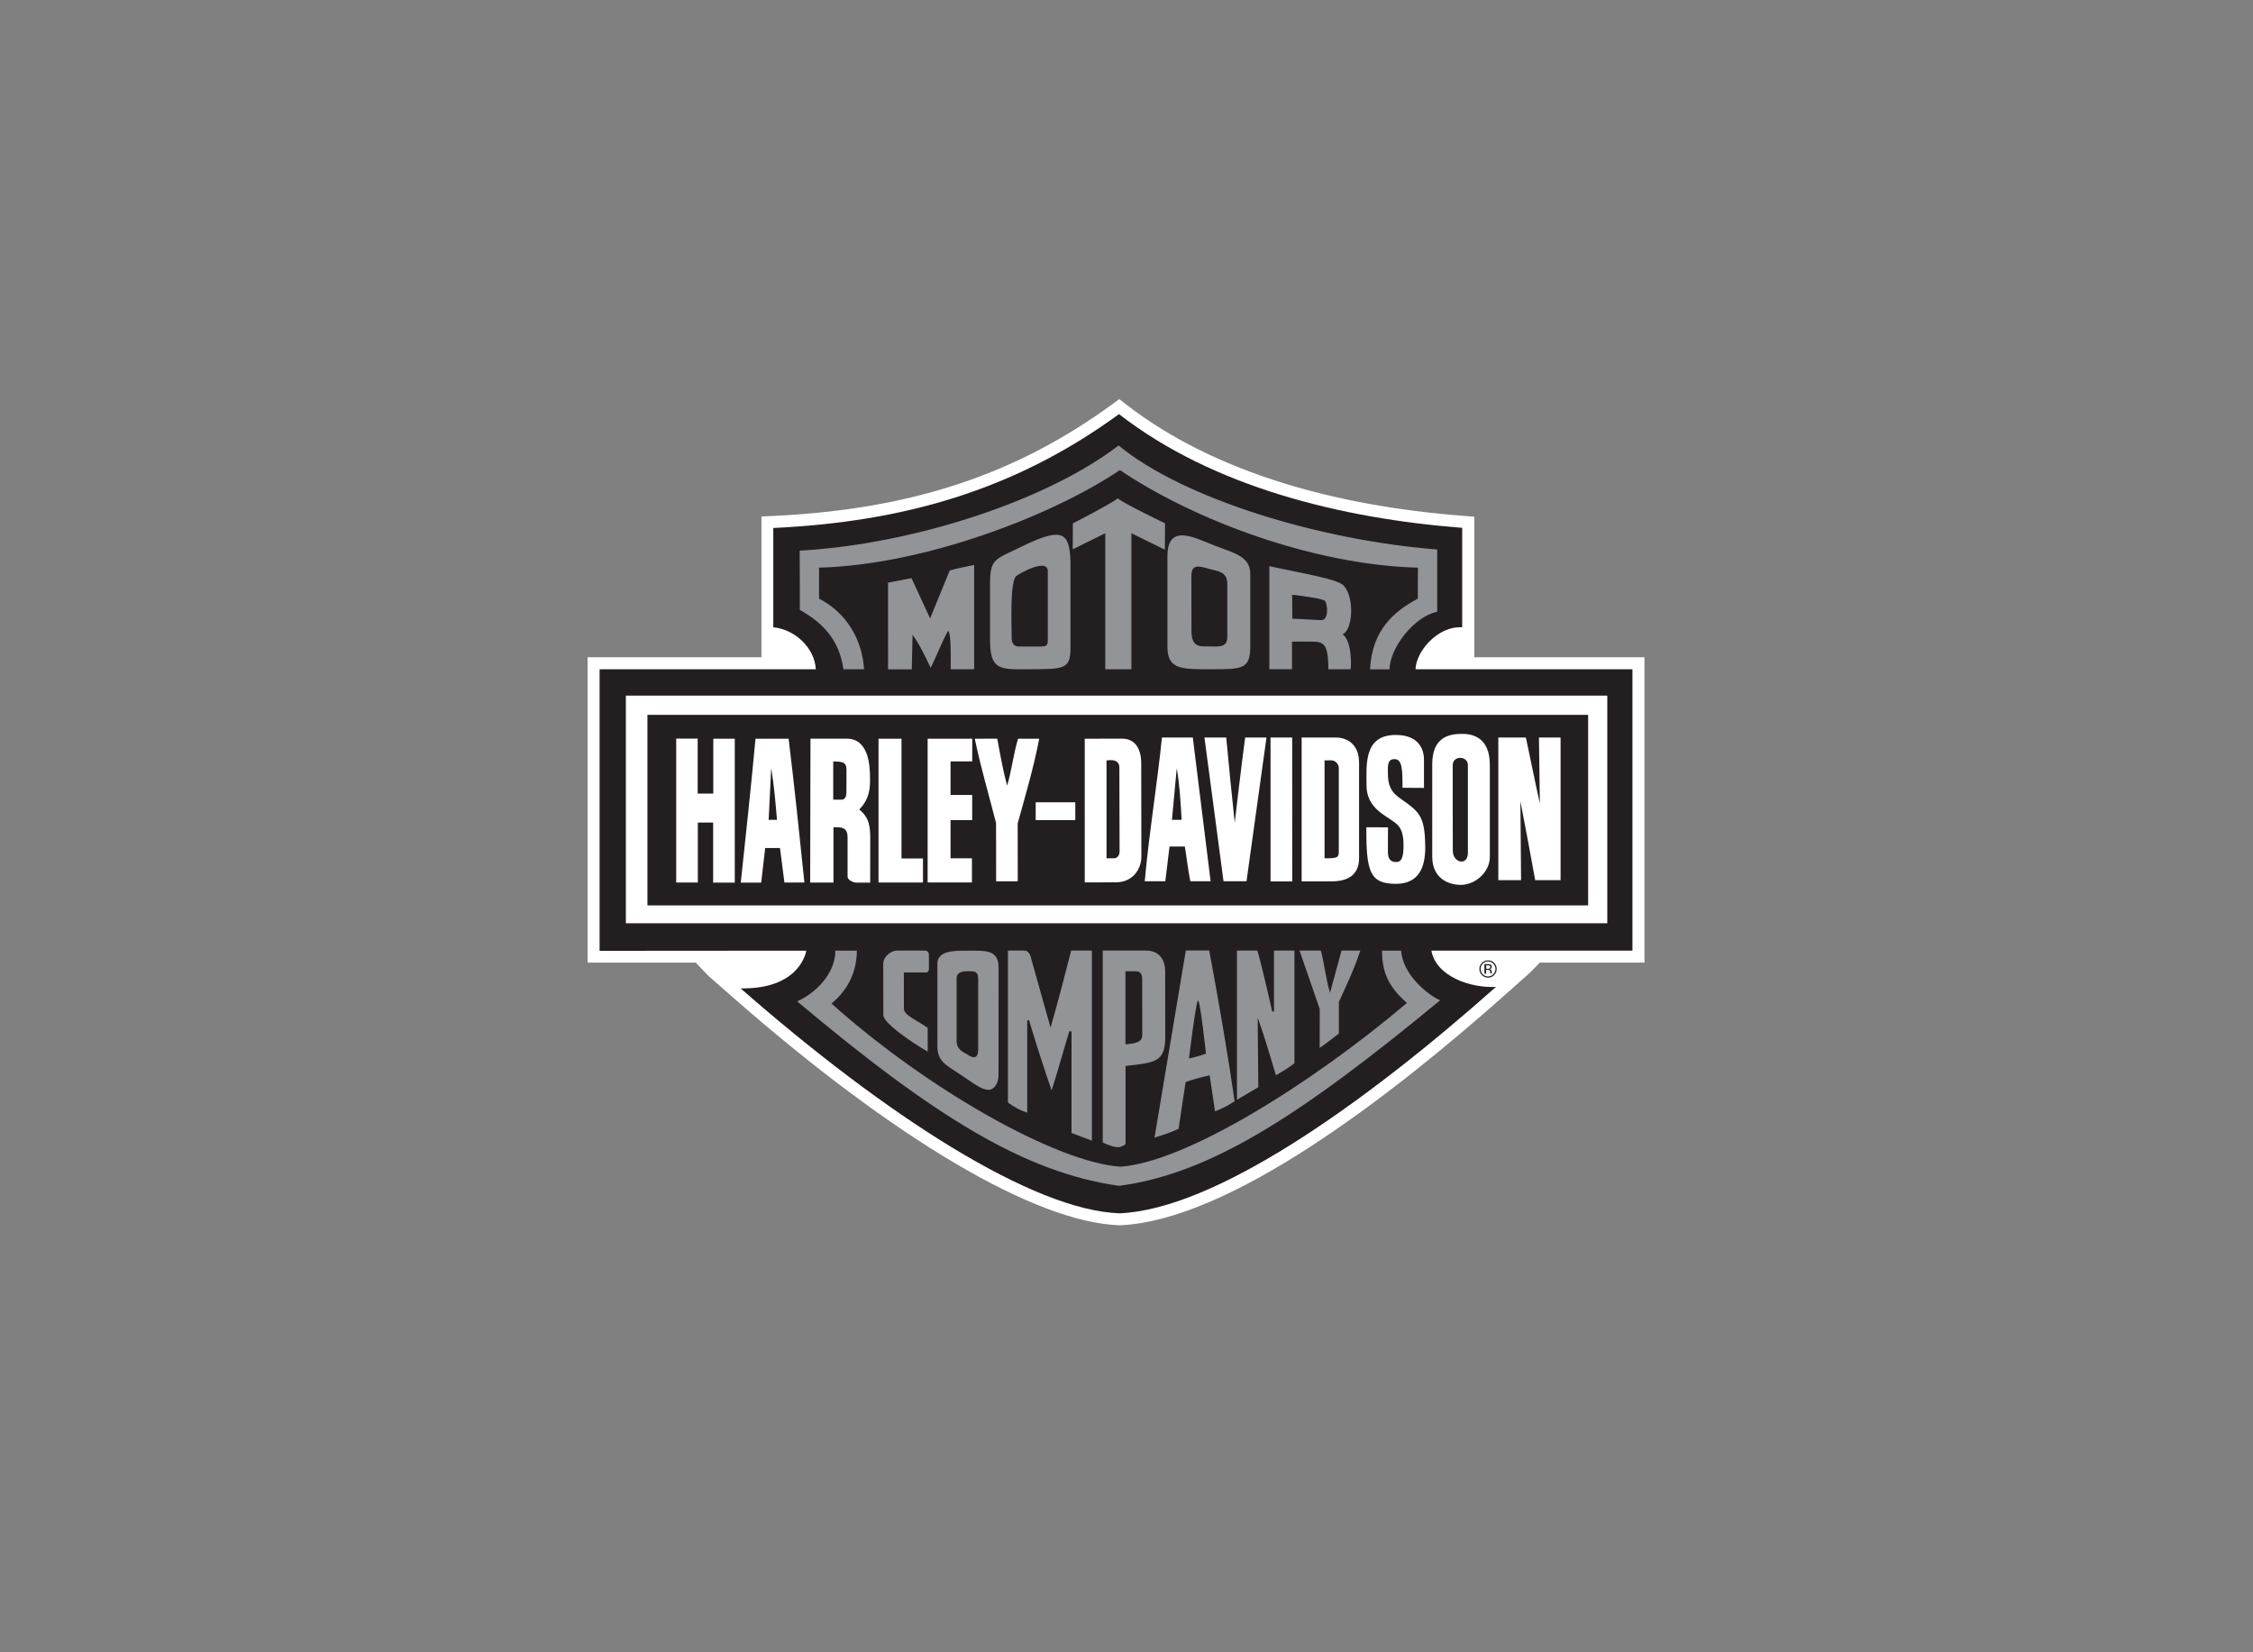
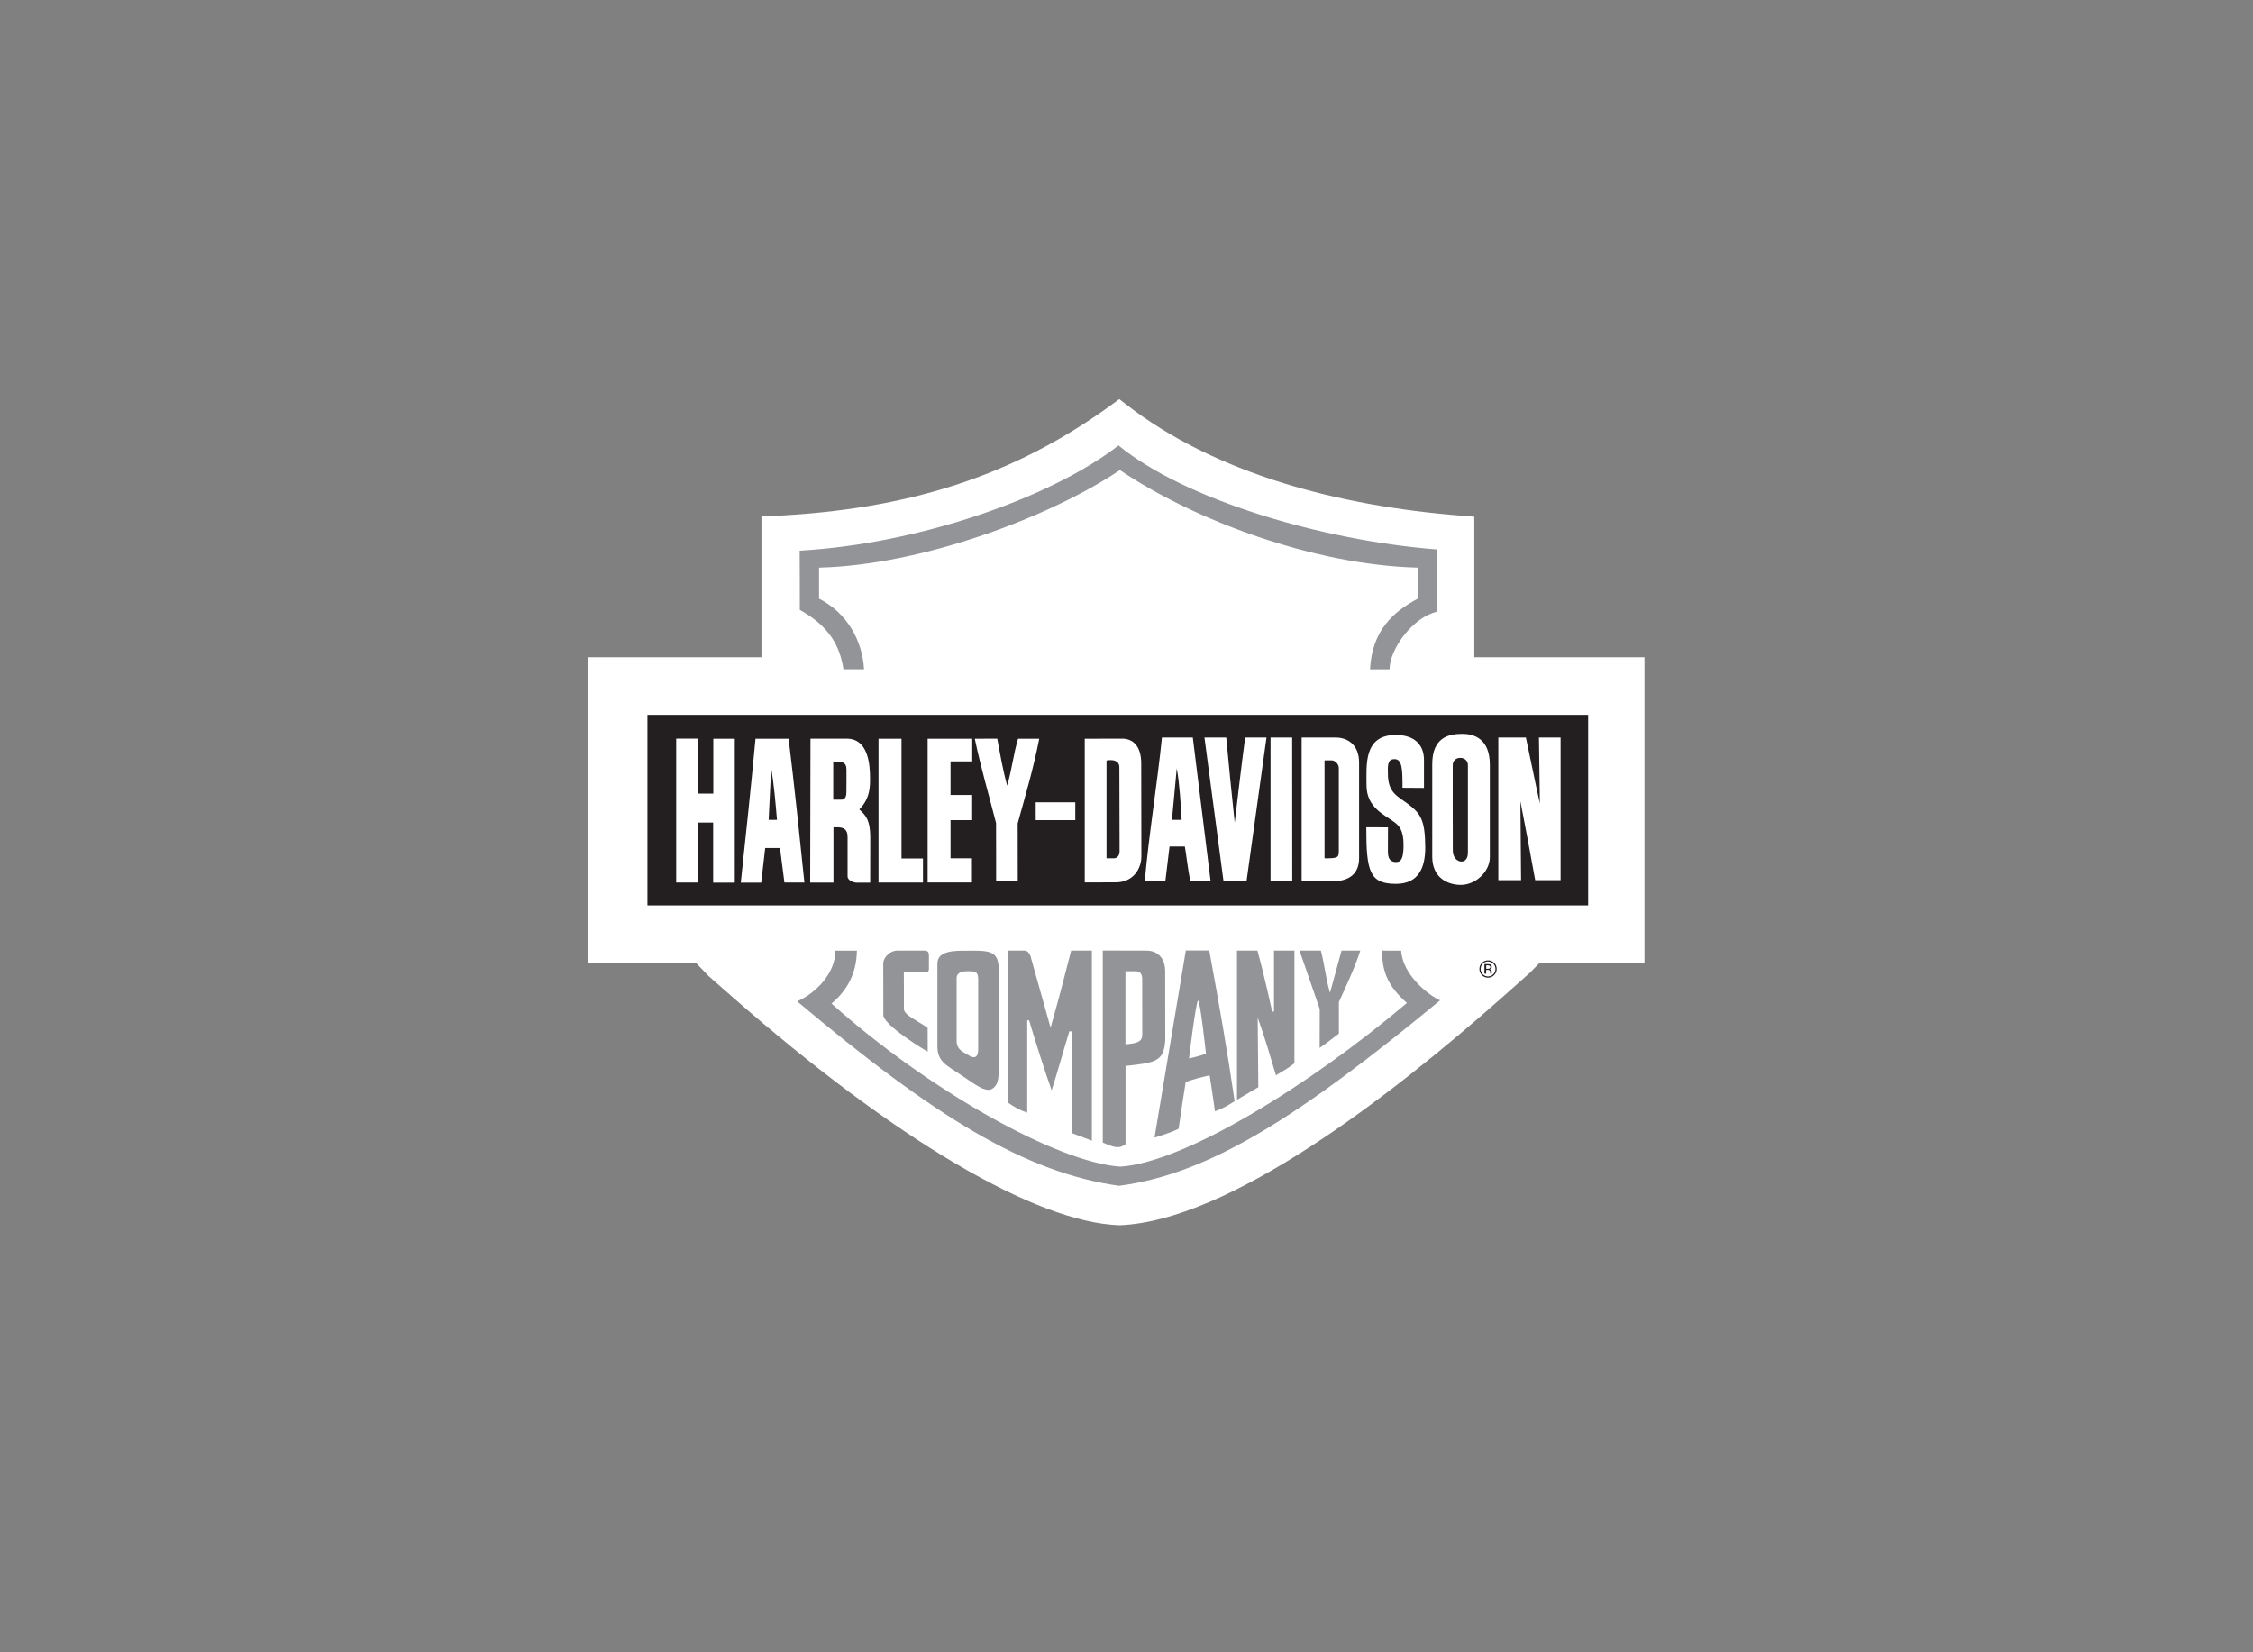
<svg xmlns="http://www.w3.org/2000/svg" version="1.1" id="Layer_1" x="0px" y="0px" viewBox="0 0 300 220" style="enable-background:new 0 0 300 220;" xml:space="preserve">
  <rect x="0" y="0" width="300" height="220" fill="#808080" stroke="none" />
  <style type="text/css">
	.st0{fill-rule:evenodd;clip-rule:evenodd;}
	.st1{fill-rule:evenodd;clip-rule:evenodd;fill:#231F20;}
	.st2{fill:#231F20;}
	.st3{fill-rule:evenodd;clip-rule:evenodd;fill:#FFFFFF;}
	.st4{fill-rule:evenodd;clip-rule:evenodd;fill:#929497;}
	.st5{fill:#FFFFFF;}
	.st6{fill:#808285;}
	.st7{fill:#58595B;}
</style>
  <g>
    <path class="st3" d="M149.98,53.87c5.7,4.42,12.76,7.94,20.98,10.48c7.14,2.2,15.17,3.66,23.87,4.33l1.48,0.12v18.71h22.66v40.66   h-13.93l-1.37,1.39l-3.41,3.03c-15.31,13.59-36.61,29.93-51.1,30.55h-0.06h-0.06c-11.12-0.37-29.88-11.43-51.46-30.35l-3.27-2.87   l-1.67-1.75H78.24V87.51h23.15V68.77l1.5-0.07c18.33-0.86,32.26-5.44,45.18-14.85l0.97-0.71L149.98,53.87L149.98,53.87z" />
-     <path class="st1" d="M149,55.14c12.52,9.71,29.54,13.88,45.7,15.14v13.24c-3.42-0.18-6.2,3.41-6.21,5.59l28.88,0v37.47H190.6   c0.64,3.47,5.27,5,8.6,4.82c-17.8,15.8-37.42,29.6-50.11,30.15c-11.56-0.38-31.11-12.99-50.47-29.95c8.03,0.13,8.74-5.02,8.74-5.02   l-27.52,0.02V89.11h28.79c-0.14-2.74-2.66-5.29-5.66-5.59V70.3C120.13,69.49,134.96,65.38,149,55.14L149,55.14z" />
    <path class="st4" d="M191.37,73.16c0,2.36,0,5.6,0,8.29c-3.16,0.66-6.35,4.95-6.34,7.67c-1.83,0-2.6,0-2.6,0   c0.25-5.18,3.13-7.69,6.36-9.41c0-1.63,0-2.52,0.02-4.13c-13.78-0.34-29.72-6.26-39.69-12.99c-9.07,6.11-26.14,12.64-40.06,12.99   c0,0.91,0,2.71,0,4.13c3.64,1.85,5.77,5.48,5.99,9.4c-1.41,0-1.97,0-2.74,0c-0.59-4.1-2.93-6.29-5.81-7.9c0-2.62,0-5.17-0.02-7.89   c15.74-0.89,33.38-6.98,42.46-14.01C157.62,66.46,175.9,71.97,191.37,73.16L191.37,73.16z" />
-     <path class="st4" d="M176.44,80.02c0.31,0.39,0.57,2.57-0.53,2.55c-1.37-0.08-1.87-0.1-3.83-0.2l-0.02-3.18   C173.7,79.39,176.19,79.71,176.44,80.02L176.44,80.02z M178.92,77.97c1.52,1.67,1.16,6.02-0.15,6.47c1.39,1.04,1.09,4.67,1.09,4.67   h-2.98c-0.01-3.62-0.71-3.68-2.45-3.68c-1.27-0.02-0.89,0-2.39,0v3.67h-3.02V75.39C173.18,76.3,178.1,77.07,178.92,77.97   L178.92,77.97z M163.42,77.74c0,3.12,0,4.22,0,7.13c0.01,1.41-1.33,1.2-2.24,1.2c-1.32,0-2.54,0.23-2.53-2.11   c0,0-0.01-4.54-0.01-7.27c0-1.61,0.98-1.35,2.45-0.92C162.02,76.04,163.43,76.05,163.42,77.74L163.42,77.74z M139.52,85.36   c0,0.54-0.26,0.69-0.64,0.71c-0.82,0.04-2.29,0.01-3.29,0.01c-0.62,0-0.87-0.57-0.88-1.07c-0.02-2.21-0.22-7.47,0.58-8.28   c0.26-0.27,4.22-2.55,4.23-0.67C139.52,76.06,139.52,84.78,139.52,85.36L139.52,85.36z M126.59,89.11c0-1.74,0.08-4.66-0.34-5.14   c-0.86,1.57-1.6,3.5-2.32,4.95c-0.73-1.47-1.49-3.18-2.42-4.39l-0.1,4.59l-3.16,0V77.58c1.72-0.31,2.23-0.44,3.12-0.6l2.48,5.36   l2.61-6.38c0.85-0.24,0.81-0.24,3.25-0.74v13.89H126.59L126.59,89.11z M142.54,74.66c0.01,5.04-0.01,9.82,0,11.76   c-0.03,2.73-0.96,2.66-5.6,2.69c-3.82,0.03-5.06,0.09-5.11-3.74v-8.04c0.07-3.05,0.86-2.89,4.32-4.61   C141.55,70.09,142.38,70.97,142.54,74.66L142.54,74.66z M166.48,76.39c0,1.76,0,9.69,0,9.69c0,3.03-1.08,3.03-5.29,3.03   c-3.98,0-5.74,0-5.74-3.03c0,0,0-8.77,0-12.03c0-4.38,3.54-2.5,6.23-1.43C164.23,73.62,166.48,74.04,166.48,76.39L166.48,76.39z    M155.13,69.68l-0.02,3.51L150.65,71v18.11h-3.48c-0.01-5.94,0-18.11,0-18.11l-4.33,2.14l0.02-3.45c0,0,4.9-2.52,5.97-3.32   C150,67.22,155.13,69.68,155.13,69.68L155.13,69.68z" />
-     <polygon class="st3" points="83.34,92.62 214.02,92.62 214.02,122.93 83.34,122.93 83.34,92.62  " />
    <polygon class="st1" points="86.21,95.18 211.47,95.18 211.47,120.55 86.21,120.55 86.21,95.18  " />
    <path class="st3" d="M198.38,101.83c0,1.82,0,12.28,0,12.28c0,2-1.95,3.75-3.94,3.71c-1.66-0.03-3.73-0.93-3.73-3.75   c0-2.72,0-7.17,0-12.32c0-3.69,2.35-4.03,3.99-4.04C196.2,97.71,198.38,98.29,198.38,101.83L198.38,101.83z M189.61,101.17v3.74   l-2.86-0.02c0-2.35,0-3.89-1.13-3.81c-0.96,0.01-0.81,1.12-0.81,1.97c0,2.5,1.29,2.96,2.6,3.94c1.75,1.31,2.35,2.15,2.37,5.86   c0,2.71-0.92,4.83-3.89,4.83c-3.49,0-3.97-1.58-3.96-7.53c0.45,0.01,2.29,0.01,2.89,0.01c0,0.97,0,2.39-0.01,2.91   c0,0.56-0.1,1.71,1.09,1.71c0.72,0,0.99-0.59,0.99-2.29c0-1.93-0.57-2.53-1.22-3.02c-1.28-0.97-3.71-1.93-3.71-4.9   c0-2.69-0.42-6.76,3.96-6.71C188.52,97.88,189.61,99.33,189.61,101.17L189.61,101.17z M92.9,105.66h2.08v-7.3h2.86v19.16h-2.88v-8   c-0.79,0-1.18,0-2.04,0l0,7.98h-2.88V98.34h2.86V105.66L92.9,105.66z M105.01,98.36c0.75,6.19,1.41,12.42,2.1,19.14h-2.66   c-0.22-1.69-0.44-3.49-0.59-4.59h-1.97l-0.53,4.61h-2.72c0.67-6.3,1.35-12.6,1.96-19.16H105.01L105.01,98.36z M112.75,98.35   c2.79,0,3.11,3.27,3.1,5.29c0,0.92,0.07,2.63-1.43,4.13c0.94,0.84,1.43,1.51,1.46,3.61c0,1.99,0,3.69-0.01,6.14h-1.86   c-0.34-0.02-1.16-0.28-1.15-0.84c-0.01-1.21-0.01-3.79,0-5.22c0-1.18-0.7-1.3-1.37-1.31h-0.51v7.36h-3.1l0.04-19.16   C109.16,98.35,109.56,98.35,112.75,98.35L112.75,98.35z M120.04,114.3c1.04,0.01,1.82,0.01,2.86,0v3.2h-5.92V98.36h3.06V114.3   L120.04,114.3z M129.47,101.38h-2.9v4.47c1.15,0.01,1.87,0.01,2.88,0v3.35h-2.88v5.08c1.07,0.01,1.77,0.01,2.85,0v3.22h-5.9V98.36   h5.94V101.38L129.47,101.38z M132.79,98.35c0.38,2.03,0.71,4.03,1.32,6.26c0.65-2.25,0.81-4.12,1.45-6.25h2.82   c-0.79,4.04-1.84,7.53-2.87,11.28c0.01,3.07,0.01,4.73,0.01,7.7h-2.88c0.01-3.15-0.01-5.37-0.01-7.76   c-0.96-3.77-2.05-7.45-2.83-11.22C131.22,98.35,131.87,98.35,132.79,98.35L132.79,98.35z M149.43,98.35c1.49,0,2.53,1.06,2.53,3.29   c0,4.07,0.02,8.99,0.02,12.45c-0.02,1.57-1.08,3.4-3.43,3.39c-1.04,0.01-2.45,0.01-4.11,0.01V98.36   C146.65,98.35,147.49,98.35,149.43,98.35L149.43,98.35z M161.2,117.34h-2.7c-0.32-1.55-0.47-3.05-0.73-4.63c-0.78,0-1.43,0-2.04,0   l-0.56,4.63h-2.74c0.56-6.33,1.65-12.84,2.29-19.14h4.11L161.2,117.34L161.2,117.34z M163.28,98.2c0.35,3.72,0.73,7.63,1.13,11.34   c0,0,0.93-8,1.39-11.34h2.84l-2.66,19.14h-3.06l-2.54-19.14H163.28L163.28,98.2z M172.07,117.36h-2.89V98.2h2.88L172.07,117.36   L172.07,117.36z M177.87,98.2c1.46,0,3.11,0.85,3.1,3.38v12.65c0.01,2.06-1.24,3.13-3.68,3.12c-1.38,0-2.94,0-3.97,0V98.2   C174.54,98.2,176.23,98.2,177.87,98.2L177.87,98.2z M203.18,98.2c0.63,2.92,1.22,5.92,1.86,8.78l-0.12-8.78h2.88v18.99h-3.38   c-0.65-3.57-1.27-6.92-1.97-10.51l0.09,10.51h-3.03V98.2H203.18L203.18,98.2z M195.46,101.88c0,1.1,0,7.26,0,11.66   c0,1.82-2.02,1.37-2.01-0.28c0-4.36-0.03-8.94-0.01-11.39C193.44,100.57,195.47,100.6,195.46,101.88L195.46,101.88z M149.05,102.17   c0,0.74,0.02,8.86,0.03,11.21c-0.01,0.52-0.31,0.88-0.71,0.9c-0.64,0.01-0.6,0.01-1.03,0l0-13.02   C147.34,101.26,149.05,100.87,149.05,102.17L149.05,102.17z M178.27,102.27c0.01,3.29,0,11.08,0,11.08c0,0.86-0.2,0.94-1.9,0.93   v-13.04c0,0,0.43,0.01,0.94,0C177.75,101.24,178.27,101.7,178.27,102.27L178.27,102.27z M112.71,102.47c0,0.82,0.01,2.14-0.01,3.02   c0.01,0.76-0.33,0.98-0.62,0.98h-1.13v-5.08C112.07,101.41,112.71,101.41,112.71,102.47L112.71,102.47z M157.34,109.16h-1.29   l0.64-6.85C157.06,104.22,157.24,107.29,157.34,109.16L157.34,109.16z M103.46,109.16h-1.11l0.34-6.91   C103.09,104.72,103.25,106.73,103.46,109.16L103.46,109.16z M137.91,106.82h5.27v2.38h-5.27V106.82L137.91,106.82z" />
    <path class="st4" d="M114.1,126.57c-0.04,3.15-1.4,5.39-3.38,7.05c12.75,11.42,29.98,21.16,38.46,21.72   c8.6-0.56,25.35-10.94,38.16-21.8c-2.57-2.26-3.31-4.21-3.31-6.97c1.22,0,1.74,0,2.54,0.01c0.22,3.31,3.73,5.98,5.19,6.61   c-18.81,15.53-30.7,23.11-42.75,24.7c-12.52-1.75-24.65-9.25-42.86-24.56c2.54-1.13,5.09-3.76,5.08-6.75H114.1L114.1,126.57z" />
    <path class="st4" d="M160.58,140.29c-0.76,0.28-1.26,0.42-2.26,0.64c0,0,0.93-7.68,1.21-7.7   C159.82,133.2,160.58,140.29,160.58,140.29L160.58,140.29z M151.27,129.33c0.49,0,0.83,0.29,0.82,1.05   c0.01,1.84,0.01,5.27,0.01,7.38c0,0.78-0.42,1.17-2.24,1.29v-9.73H151.27L151.27,129.33z M130.25,130.37c0,3.48,0,6.11,0,9.34   c0,1.69-1.13,0.91-1.52,0.64c-0.32-0.21-1.35-0.53-1.35-1.74c-0.01-2.32,0-6.38,0-8.38c0-0.8,0.89-0.9,1.23-0.91   C129.62,129.33,130.25,129.18,130.25,130.37L130.25,130.37z M123.07,126.57c0.47,0,0.62,0.2,0.62,0.64c0,0,0.01,1.4,0,1.79   c0,0.48-0.37,0.48-0.37,0.48c-0.18,0-2.56,0-2.97,0c0,0.99,0.02,2.51,0.01,4.84c-0.01,0.84,1.82,1.58,3.16,2.53   c0,1.49,0.02,2.03,0.01,3.17c-1.98-1.13-5.91-3.77-5.91-4.87c0-1.95,0-4.79-0.01-6.83c0-0.93,1-1.75,1.82-1.75H123.07   L123.07,126.57z M175.88,126.57c0.44,1.58,0.71,4.03,1.22,5.62l1.53-5.62c0.81,0,1.73,0,2.5,0c-0.75,2.36-2.12,5.23-2.85,6.84   c-0.01,1.36-0.01,3.34,0,4.21c-0.68,0.51-1.68,1.31-2.56,1.91c0-2.37,0-3.47,0.01-5.18c-0.88-2.61-1.84-5.28-2.69-7.78   C173.65,126.57,175.1,126.57,175.88,126.57L175.88,126.57z M167.43,126.57c0.85,3,1.97,8.12,1.97,8.12h0.24v-8.12h2.72   c0.01,5.07,0.01,10.07,0,15.01c-0.85,0.65-1.65,1.12-2.46,1.59c-0.84-2.73-1.38-4.75-2.43-7.67l0.08,9.26l-2.84,1.67v-19.86H167.43   L167.43,126.57z M161.02,126.57c1.27,6.85,2.41,13.39,3.38,20.05c-0.61,0.4-1.46,0.93-2.62,1.35c-0.24-1.64-0.46-3.29-0.71-4.79   c-1.18,0.26-2.16,0.52-3.19,0.89c-0.26,1.66-0.64,4.05-0.94,6.22c-0.65,0.32-1.33,0.6-3.21,1.18l4.17-24.92H161.02L161.02,126.57z    M152.64,126.57c1.88,0,2.51,1.47,2.51,2.68l0.01,9.22c-0.16,2.92-1.36,3.02-5.29,3.46l0,10.42c-0.84,0.6-1.33,0.52-3.03-0.22   v-25.57C148.91,126.57,151.16,126.57,152.64,126.57L152.64,126.57z M136.4,126.57c0.73,0,0.9,1.04,0.9,1.04s1.91,6.78,2.59,9.22   c1.11-3.86,1.85-6.81,2.74-10.26h2.76v25.31l-2.71-1.03l0-13.52l-0.29-0.02c-0.79,2.57-1.55,5.36-2.36,7.87   c-0.8-2.26-2.12-6.35-3-9.32h-0.25c0,3.82,0,7.94,0,12.29c-1.1-0.38-1.57-0.66-2.57-1.35v-20.23   C134.98,126.57,135.84,126.57,136.4,126.57L136.4,126.57z M132.97,128.92c0,0,0,9.57-0.01,14.09c0,1.63-0.88,2.17-1.44,2.1   c-0.85-0.11-1.44-0.54-3.47-1.92c-2.02-1.38-3.23-1.78-3.23-3.91c0-1.49,0-7.96,0-10.98c0-1.77,2.4-1.72,3.94-1.72   C131.48,126.57,132.97,126.48,132.97,128.92L132.97,128.92z" />
    <path class="st1" d="M198.84,128.31c0.19,0.19,0.29,0.43,0.29,0.7c0,0.28-0.1,0.51-0.29,0.71c-0.19,0.19-0.42,0.29-0.7,0.29   c-0.27,0-0.51-0.1-0.7-0.29c-0.19-0.2-0.29-0.43-0.29-0.71c0-0.27,0.1-0.5,0.29-0.7c0.19-0.2,0.43-0.29,0.7-0.29   C198.41,128.02,198.65,128.12,198.84,128.31L198.84,128.31z M198.95,128.2c-0.22-0.22-0.49-0.33-0.81-0.33   c-0.32,0-0.58,0.11-0.81,0.33c-0.22,0.23-0.34,0.49-0.34,0.81c0,0.32,0.11,0.59,0.34,0.82c0.22,0.23,0.49,0.34,0.81,0.34   c0.32,0,0.59-0.11,0.81-0.34c0.23-0.23,0.34-0.5,0.34-0.82C199.29,128.69,199.18,128.42,198.95,128.2L198.95,128.2z M198.31,128.96   c-0.05,0.02-0.12,0.03-0.21,0.03h-0.2v-0.46h0.19c0.12,0,0.21,0.02,0.27,0.05c0.06,0.03,0.09,0.09,0.09,0.18   C198.44,128.86,198.4,128.92,198.31,128.96L198.31,128.96z M197.67,129.64h0.22v-0.5h0.18c0.12,0,0.2,0.01,0.25,0.04   c0.08,0.05,0.12,0.14,0.12,0.29v0.1l0,0.04c0,0,0,0.01,0,0.01c0,0,0,0.01,0,0.01h0.21l-0.01-0.01c0-0.01-0.01-0.03-0.01-0.07   c0-0.03,0-0.07,0-0.1v-0.09c0-0.06-0.02-0.13-0.07-0.2c-0.04-0.07-0.12-0.11-0.22-0.12c0.08-0.01,0.14-0.03,0.18-0.06   c0.08-0.06,0.12-0.14,0.12-0.25c0-0.16-0.07-0.26-0.2-0.32c-0.07-0.03-0.19-0.04-0.34-0.04h-0.44V129.64L197.67,129.64z" />
  </g>
</svg>